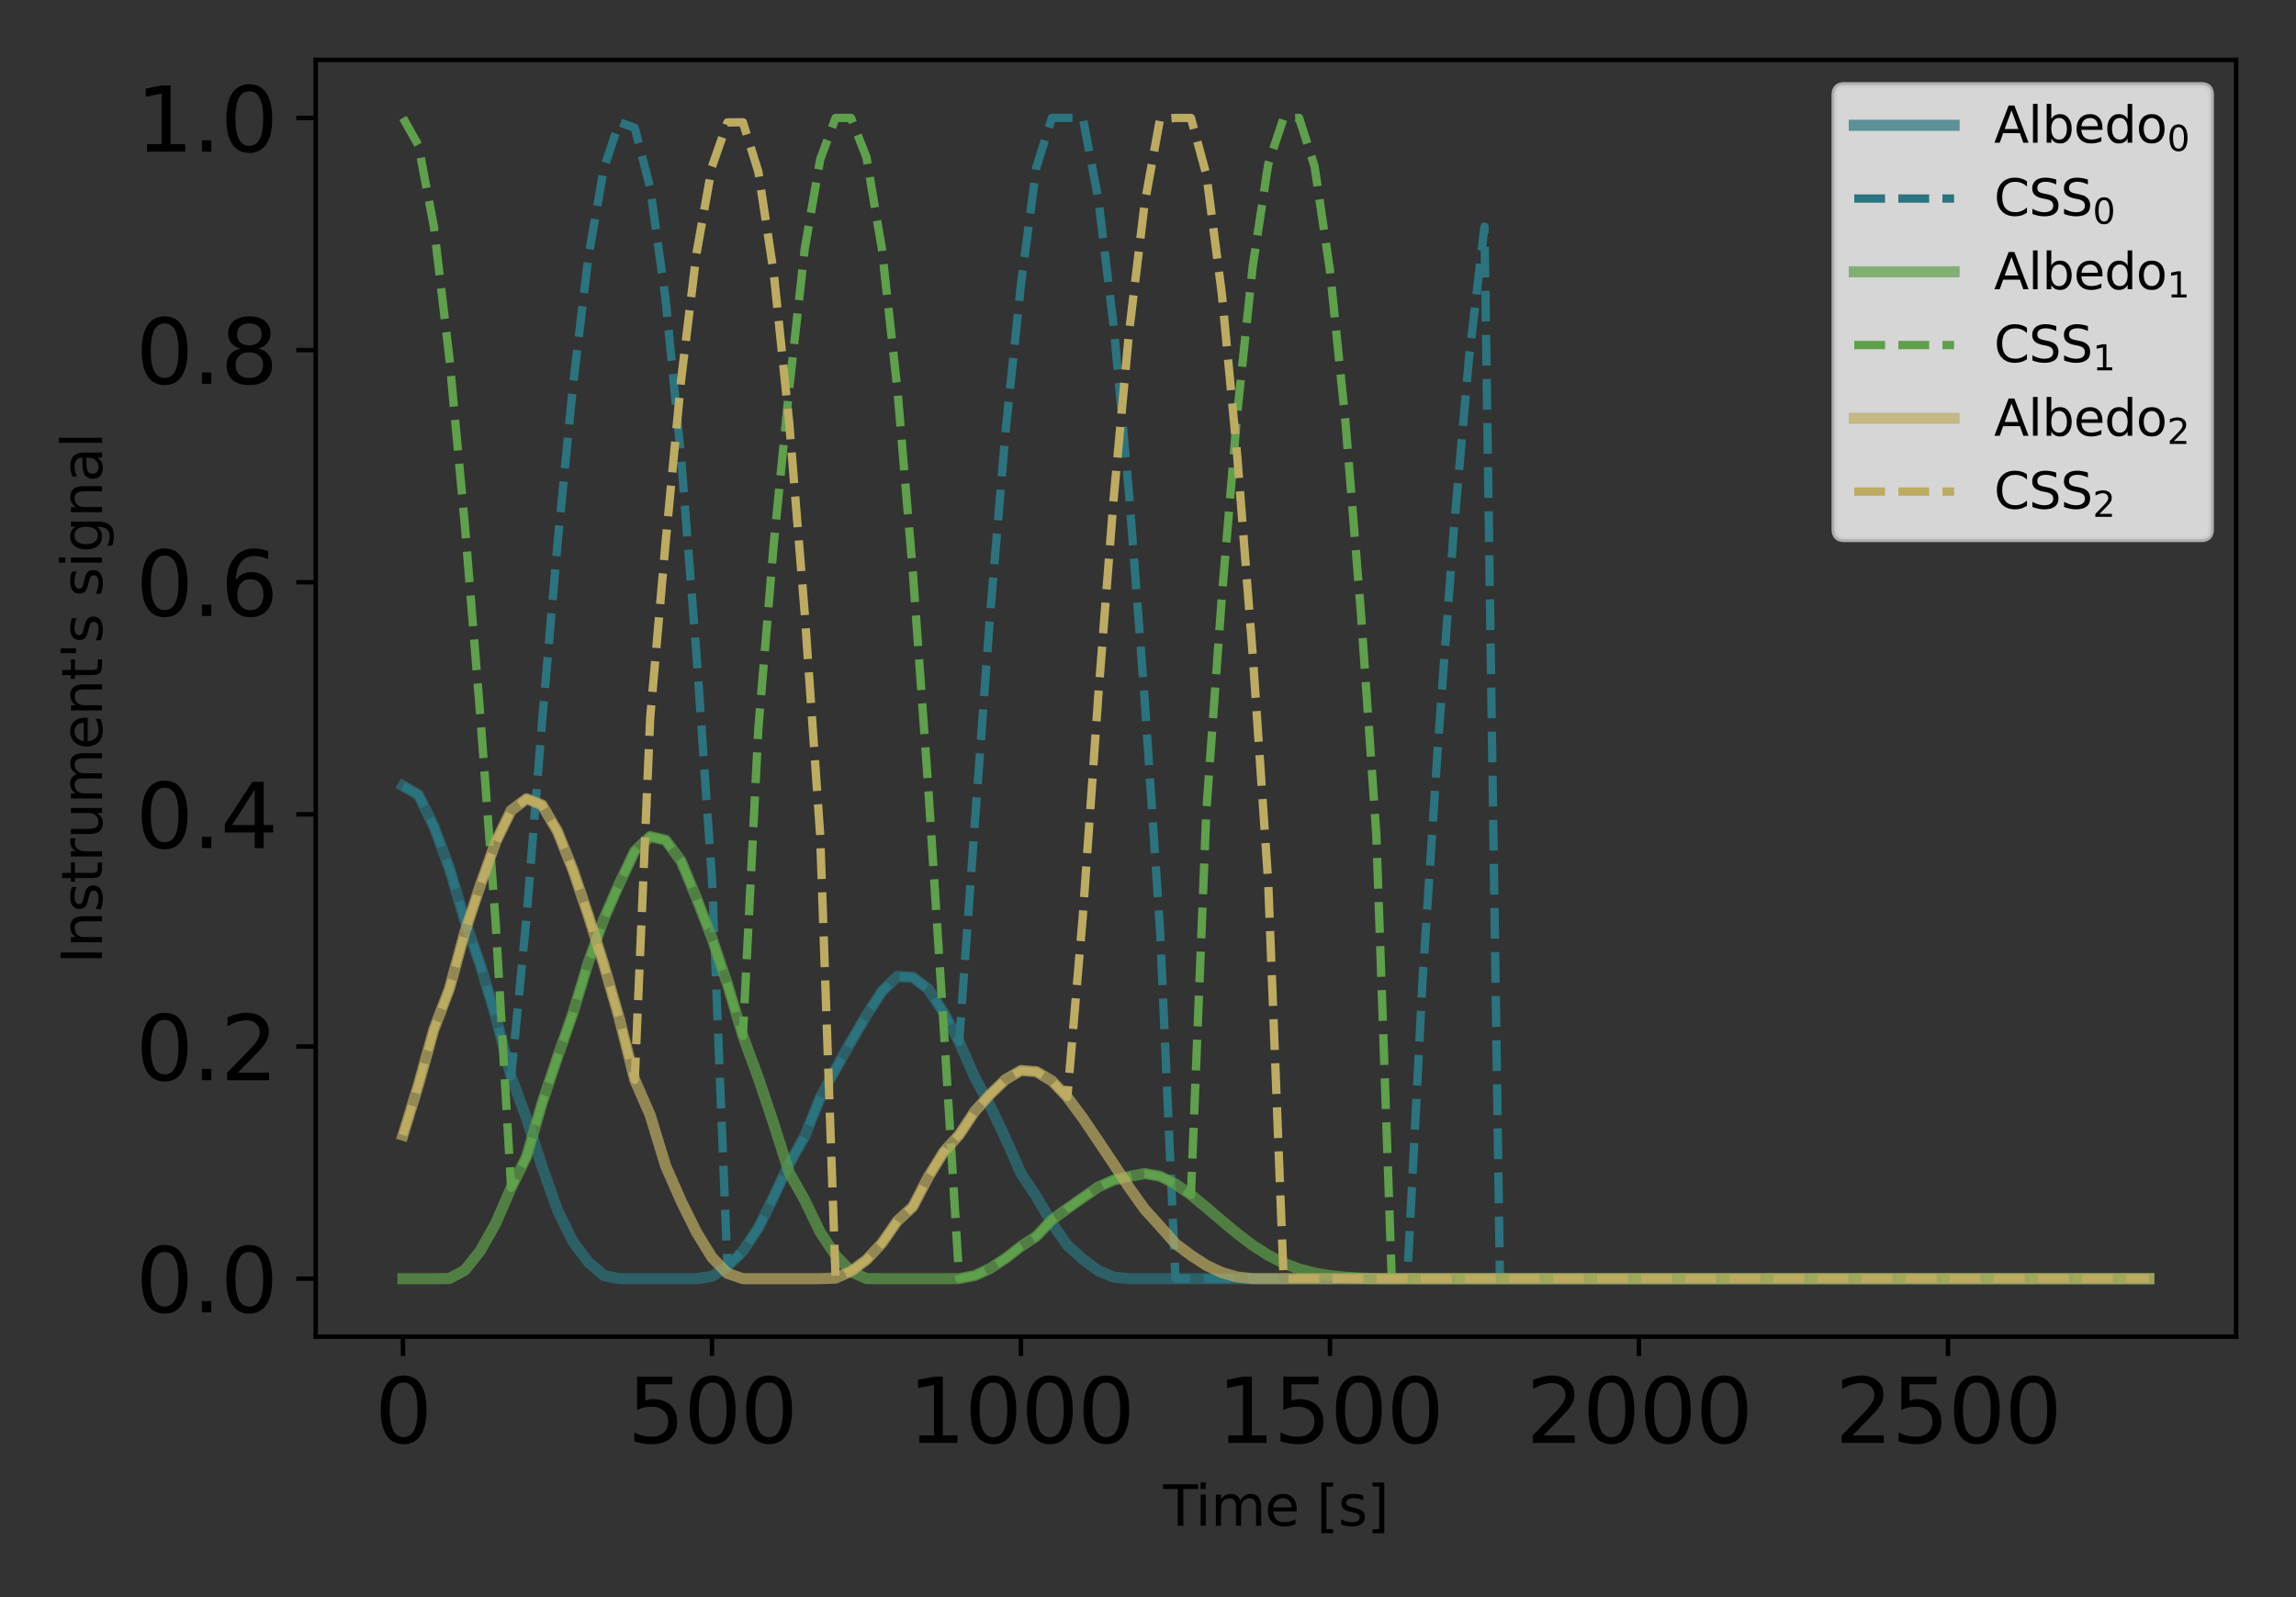
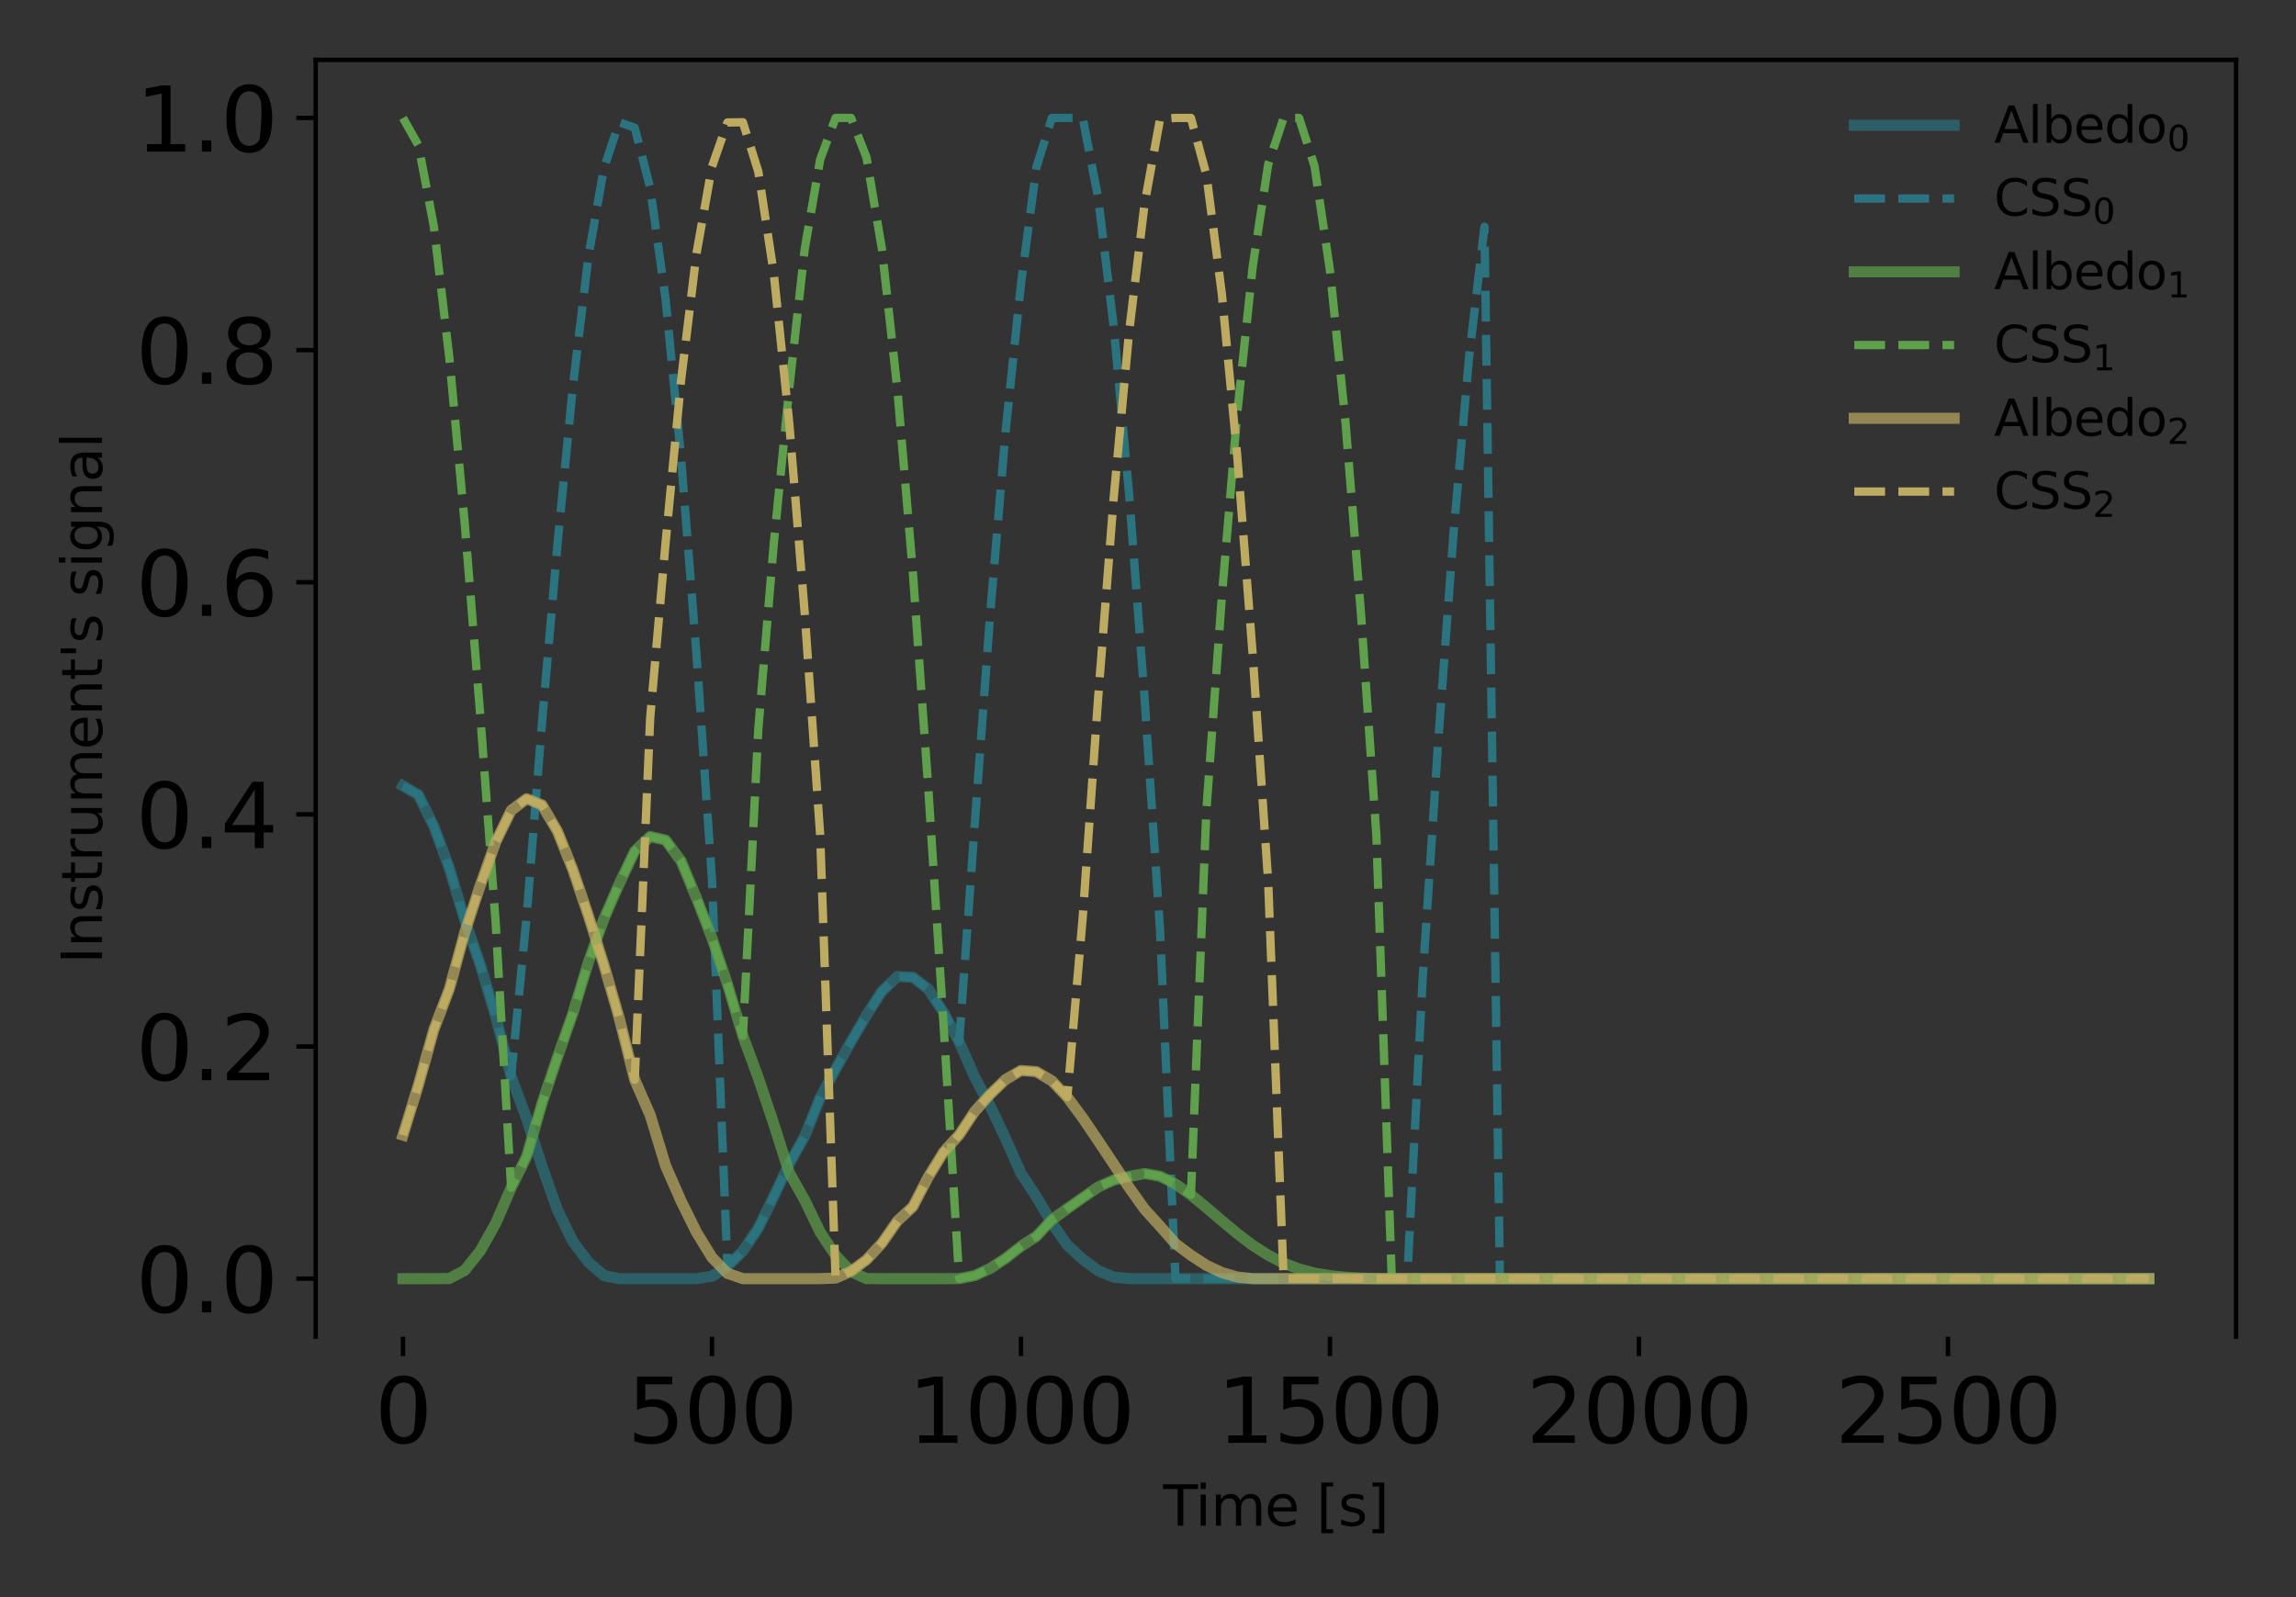
<svg xmlns="http://www.w3.org/2000/svg" xmlns:xlink="http://www.w3.org/1999/xlink" width="414pt" height="288pt" viewBox="0 0 414 288" version="1.1">
  <rect x="0" y="0" width="414" height="288" fill="#333333" stroke="none" />
  <defs>
    <style type="text/css">*{stroke-linejoin: round; stroke-linecap: butt}</style>
  </defs>
  <g id="figure_1">
    <g id="patch_1">
      <path d="M 0 288  L 414 288  L 414 0  L 0 0  L 0 288  z " style="fill: none" />
    </g>
    <g id="axes_1">
      <g id="patch_2">
        <path d="M 56.923 241.037  L 403.2 241.037  L 403.2 10.8  L 56.923 10.8  L 56.923 241.037  z " style="fill: none" />
      </g>
      <g id="matplotlib.axis_1">
        <g id="xtick_1">
          <g id="line2d_1">
            <defs>
              <path id="m2b9b1d60fd" d="M 0 0  L 0 3.5  " style="stroke: #000000; stroke-width: 0.8" />
            </defs>
            <g>
              <use xlink:href="#m2b9b1d60fd" x="72.663" y="241.037" style="stroke: #000000; stroke-width: 0.8" />
            </g>
          </g>
          <g id="text_1">
            <g transform="translate(67.573 260.194) scale(0.16 -0.16)">
              <defs>
-                 <path id="DejaVuSans-30" d="M 2034 4250  Q 1547 4250 1301 3770  Q 1056 3291 1056 2328  Q 1056 1369 1301 889  Q 1547 409 2034 409  Q 2525 409 2770 889  Q 3016 1369 3016 2328  Q 3016 3291 2770 3770  Q 2525 4250 2034 4250  z M 2034 4750  Q 2819 4750 3233 4129  Q 3647 3509 3647 2328  Q 3647 1150 3233 529  Q 2819 -91 2034 -91  Q 1250 -91 836 529  Q 422 1150 422 2328  Q 422 3509 836 4129  Q 1250 4750 2034 4750  z " transform="scale(0.016)" />
+                 <path id="DejaVuSans-30" d="M 2034 4250  Q 1547 4250 1301 3770  Q 1056 3291 1056 2328  Q 1056 1369 1301 889  Q 1547 409 2034 409  Q 2525 409 2770 889  Q 3016 3291 2770 3770  Q 2525 4250 2034 4250  z M 2034 4750  Q 2819 4750 3233 4129  Q 3647 3509 3647 2328  Q 3647 1150 3233 529  Q 2819 -91 2034 -91  Q 1250 -91 836 529  Q 422 1150 422 2328  Q 422 3509 836 4129  Q 1250 4750 2034 4750  z " transform="scale(0.016)" />
              </defs>
              <use xlink:href="#DejaVuSans-30" />
            </g>
          </g>
        </g>
        <g id="xtick_2">
          <g id="line2d_2">
            <g>
              <use xlink:href="#m2b9b1d60fd" x="128.379" y="241.037" style="stroke: #000000; stroke-width: 0.8" />
            </g>
          </g>
          <g id="text_2">
            <g transform="translate(113.109 260.194) scale(0.16 -0.16)">
              <defs>
                <path id="DejaVuSans-35" d="M 691 4666  L 3169 4666  L 3169 4134  L 1269 4134  L 1269 2991  Q 1406 3038 1543 3061  Q 1681 3084 1819 3084  Q 2600 3084 3056 2656  Q 3513 2228 3513 1497  Q 3513 744 3044 326  Q 2575 -91 1722 -91  Q 1428 -91 1123 -41  Q 819 9 494 109  L 494 744  Q 775 591 1075 516  Q 1375 441 1709 441  Q 2250 441 2565 725  Q 2881 1009 2881 1497  Q 2881 1984 2565 2268  Q 2250 2553 1709 2553  Q 1456 2553 1204 2497  Q 953 2441 691 2322  L 691 4666  z " transform="scale(0.016)" />
              </defs>
              <use xlink:href="#DejaVuSans-35" />
              <use xlink:href="#DejaVuSans-30" x="63.623" />
              <use xlink:href="#DejaVuSans-30" x="127.246" />
            </g>
          </g>
        </g>
        <g id="xtick_3">
          <g id="line2d_3">
            <g>
              <use xlink:href="#m2b9b1d60fd" x="184.096" y="241.037" style="stroke: #000000; stroke-width: 0.8" />
            </g>
          </g>
          <g id="text_3">
            <g transform="translate(163.736 260.194) scale(0.16 -0.16)">
              <defs>
                <path id="DejaVuSans-31" d="M 794 531  L 1825 531  L 1825 4091  L 703 3866  L 703 4441  L 1819 4666  L 2450 4666  L 2450 531  L 3481 531  L 3481 0  L 794 0  L 794 531  z " transform="scale(0.016)" />
              </defs>
              <use xlink:href="#DejaVuSans-31" />
              <use xlink:href="#DejaVuSans-30" x="63.623" />
              <use xlink:href="#DejaVuSans-30" x="127.246" />
              <use xlink:href="#DejaVuSans-30" x="190.869" />
            </g>
          </g>
        </g>
        <g id="xtick_4">
          <g id="line2d_4">
            <g>
              <use xlink:href="#m2b9b1d60fd" x="239.812" y="241.037" style="stroke: #000000; stroke-width: 0.8" />
            </g>
          </g>
          <g id="text_4">
            <g transform="translate(219.452 260.194) scale(0.16 -0.16)">
              <use xlink:href="#DejaVuSans-31" />
              <use xlink:href="#DejaVuSans-35" x="63.623" />
              <use xlink:href="#DejaVuSans-30" x="127.246" />
              <use xlink:href="#DejaVuSans-30" x="190.869" />
            </g>
          </g>
        </g>
        <g id="xtick_5">
          <g id="line2d_5">
            <g>
              <use xlink:href="#m2b9b1d60fd" x="295.528" y="241.037" style="stroke: #000000; stroke-width: 0.8" />
            </g>
          </g>
          <g id="text_5">
            <g transform="translate(275.168 260.194) scale(0.16 -0.16)">
              <defs>
                <path id="DejaVuSans-32" d="M 1228 531  L 3431 531  L 3431 0  L 469 0  L 469 531  Q 828 903 1448 1529  Q 2069 2156 2228 2338  Q 2531 2678 2651 2914  Q 2772 3150 2772 3378  Q 2772 3750 2511 3984  Q 2250 4219 1831 4219  Q 1534 4219 1204 4116  Q 875 4013 500 3803  L 500 4441  Q 881 4594 1212 4672  Q 1544 4750 1819 4750  Q 2544 4750 2975 4387  Q 3406 4025 3406 3419  Q 3406 3131 3298 2873  Q 3191 2616 2906 2266  Q 2828 2175 2409 1742  Q 1991 1309 1228 531  z " transform="scale(0.016)" />
              </defs>
              <use xlink:href="#DejaVuSans-32" />
              <use xlink:href="#DejaVuSans-30" x="63.623" />
              <use xlink:href="#DejaVuSans-30" x="127.246" />
              <use xlink:href="#DejaVuSans-30" x="190.869" />
            </g>
          </g>
        </g>
        <g id="xtick_6">
          <g id="line2d_6">
            <g>
              <use xlink:href="#m2b9b1d60fd" x="351.245" y="241.037" style="stroke: #000000; stroke-width: 0.8" />
            </g>
          </g>
          <g id="text_6">
            <g transform="translate(330.885 260.194) scale(0.16 -0.16)">
              <use xlink:href="#DejaVuSans-32" />
              <use xlink:href="#DejaVuSans-35" x="63.623" />
              <use xlink:href="#DejaVuSans-30" x="127.246" />
              <use xlink:href="#DejaVuSans-30" x="190.869" />
            </g>
          </g>
        </g>
        <g id="text_7">
          <g transform="translate(209.733 275.12) scale(0.1 -0.1)">
            <defs>
              <path id="DejaVuSans-54" d="M -19 4666  L 3928 4666  L 3928 4134  L 2272 4134  L 2272 0  L 1638 0  L 1638 4134  L -19 4134  L -19 4666  z " transform="scale(0.016)" />
              <path id="DejaVuSans-69" d="M 603 3500  L 1178 3500  L 1178 0  L 603 0  L 603 3500  z M 603 4863  L 1178 4863  L 1178 4134  L 603 4134  L 603 4863  z " transform="scale(0.016)" />
              <path id="DejaVuSans-6d" d="M 3328 2828  Q 3544 3216 3844 3400  Q 4144 3584 4550 3584  Q 5097 3584 5394 3201  Q 5691 2819 5691 2113  L 5691 0  L 5113 0  L 5113 2094  Q 5113 2597 4934 2840  Q 4756 3084 4391 3084  Q 3944 3084 3684 2787  Q 3425 2491 3425 1978  L 3425 0  L 2847 0  L 2847 2094  Q 2847 2600 2669 2842  Q 2491 3084 2119 3084  Q 1678 3084 1418 2786  Q 1159 2488 1159 1978  L 1159 0  L 581 0  L 581 3500  L 1159 3500  L 1159 2956  Q 1356 3278 1631 3431  Q 1906 3584 2284 3584  Q 2666 3584 2933 3390  Q 3200 3197 3328 2828  z " transform="scale(0.016)" />
              <path id="DejaVuSans-65" d="M 3597 1894  L 3597 1613  L 953 1613  Q 991 1019 1311 708  Q 1631 397 2203 397  Q 2534 397 2845 478  Q 3156 559 3463 722  L 3463 178  Q 3153 47 2828 -22  Q 2503 -91 2169 -91  Q 1331 -91 842 396  Q 353 884 353 1716  Q 353 2575 817 3079  Q 1281 3584 2069 3584  Q 2775 3584 3186 3129  Q 3597 2675 3597 1894  z M 3022 2063  Q 3016 2534 2758 2815  Q 2500 3097 2075 3097  Q 1594 3097 1305 2825  Q 1016 2553 972 2059  L 3022 2063  z " transform="scale(0.016)" />
              <path id="DejaVuSans-20" transform="scale(0.016)" />
              <path id="DejaVuSans-5b" d="M 550 4863  L 1875 4863  L 1875 4416  L 1125 4416  L 1125 -397  L 1875 -397  L 1875 -844  L 550 -844  L 550 4863  z " transform="scale(0.016)" />
              <path id="DejaVuSans-73" d="M 2834 3397  L 2834 2853  Q 2591 2978 2328 3040  Q 2066 3103 1784 3103  Q 1356 3103 1142 2972  Q 928 2841 928 2578  Q 928 2378 1081 2264  Q 1234 2150 1697 2047  L 1894 2003  Q 2506 1872 2764 1633  Q 3022 1394 3022 966  Q 3022 478 2636 193  Q 2250 -91 1575 -91  Q 1294 -91 989 -36  Q 684 19 347 128  L 347 722  Q 666 556 975 473  Q 1284 391 1588 391  Q 1994 391 2212 530  Q 2431 669 2431 922  Q 2431 1156 2273 1281  Q 2116 1406 1581 1522  L 1381 1569  Q 847 1681 609 1914  Q 372 2147 372 2553  Q 372 3047 722 3315  Q 1072 3584 1716 3584  Q 2034 3584 2315 3537  Q 2597 3491 2834 3397  z " transform="scale(0.016)" />
              <path id="DejaVuSans-5d" d="M 1947 4863  L 1947 -844  L 622 -844  L 622 -397  L 1369 -397  L 1369 4416  L 622 4416  L 622 4863  L 1947 4863  z " transform="scale(0.016)" />
            </defs>
            <use xlink:href="#DejaVuSans-54" />
            <use xlink:href="#DejaVuSans-69" x="57.959" />
            <use xlink:href="#DejaVuSans-6d" x="85.742" />
            <use xlink:href="#DejaVuSans-65" x="183.154" />
            <use xlink:href="#DejaVuSans-20" x="244.678" />
            <use xlink:href="#DejaVuSans-5b" x="276.465" />
            <use xlink:href="#DejaVuSans-73" x="315.479" />
            <use xlink:href="#DejaVuSans-5d" x="367.578" />
          </g>
        </g>
      </g>
      <g id="matplotlib.axis_2">
        <g id="ytick_1">
          <g id="line2d_7">
            <defs>
              <path id="maedde9843f" d="M 0 0  L -3.5 0  " style="stroke: #000000; stroke-width: 0.8" />
            </defs>
            <g>
              <use xlink:href="#maedde9843f" x="56.923" y="230.572" style="stroke: #000000; stroke-width: 0.8" />
            </g>
          </g>
          <g id="text_8">
            <g transform="translate(24.478 236.65) scale(0.16 -0.16)">
              <defs>
                <path id="DejaVuSans-2e" d="M 684 794  L 1344 794  L 1344 0  L 684 0  L 684 794  z " transform="scale(0.016)" />
              </defs>
              <use xlink:href="#DejaVuSans-30" />
              <use xlink:href="#DejaVuSans-2e" x="63.623" />
              <use xlink:href="#DejaVuSans-30" x="95.41" />
            </g>
          </g>
        </g>
        <g id="ytick_2">
          <g id="line2d_8">
            <g>
              <use xlink:href="#maedde9843f" x="56.923" y="188.71" style="stroke: #000000; stroke-width: 0.8" />
            </g>
          </g>
          <g id="text_9">
            <g transform="translate(24.478 194.789) scale(0.16 -0.16)">
              <use xlink:href="#DejaVuSans-30" />
              <use xlink:href="#DejaVuSans-2e" x="63.623" />
              <use xlink:href="#DejaVuSans-32" x="95.41" />
            </g>
          </g>
        </g>
        <g id="ytick_3">
          <g id="line2d_9">
            <g>
              <use xlink:href="#maedde9843f" x="56.923" y="146.849" style="stroke: #000000; stroke-width: 0.8" />
            </g>
          </g>
          <g id="text_10">
            <g transform="translate(24.478 152.928) scale(0.16 -0.16)">
              <defs>
                <path id="DejaVuSans-34" d="M 2419 4116  L 825 1625  L 2419 1625  L 2419 4116  z M 2253 4666  L 3047 4666  L 3047 1625  L 3713 1625  L 3713 1100  L 3047 1100  L 3047 0  L 2419 0  L 2419 1100  L 313 1100  L 313 1709  L 2253 4666  z " transform="scale(0.016)" />
              </defs>
              <use xlink:href="#DejaVuSans-30" />
              <use xlink:href="#DejaVuSans-2e" x="63.623" />
              <use xlink:href="#DejaVuSans-34" x="95.41" />
            </g>
          </g>
        </g>
        <g id="ytick_4">
          <g id="line2d_10">
            <g>
              <use xlink:href="#maedde9843f" x="56.923" y="104.988" style="stroke: #000000; stroke-width: 0.8" />
            </g>
          </g>
          <g id="text_11">
            <g transform="translate(24.478 111.067) scale(0.16 -0.16)">
              <defs>
                <path id="DejaVuSans-36" d="M 2113 2584  Q 1688 2584 1439 2293  Q 1191 2003 1191 1497  Q 1191 994 1439 701  Q 1688 409 2113 409  Q 2538 409 2786 701  Q 3034 994 3034 1497  Q 3034 2003 2786 2293  Q 2538 2584 2113 2584  z M 3366 4563  L 3366 3988  Q 3128 4100 2886 4159  Q 2644 4219 2406 4219  Q 1781 4219 1451 3797  Q 1122 3375 1075 2522  Q 1259 2794 1537 2939  Q 1816 3084 2150 3084  Q 2853 3084 3261 2657  Q 3669 2231 3669 1497  Q 3669 778 3244 343  Q 2819 -91 2113 -91  Q 1303 -91 875 529  Q 447 1150 447 2328  Q 447 3434 972 4092  Q 1497 4750 2381 4750  Q 2619 4750 2861 4703  Q 3103 4656 3366 4563  z " transform="scale(0.016)" />
              </defs>
              <use xlink:href="#DejaVuSans-30" />
              <use xlink:href="#DejaVuSans-2e" x="63.623" />
              <use xlink:href="#DejaVuSans-36" x="95.41" />
            </g>
          </g>
        </g>
        <g id="ytick_5">
          <g id="line2d_11">
            <g>
              <use xlink:href="#maedde9843f" x="56.923" y="63.127" style="stroke: #000000; stroke-width: 0.8" />
            </g>
          </g>
          <g id="text_12">
            <g transform="translate(24.478 69.205) scale(0.16 -0.16)">
              <defs>
                <path id="DejaVuSans-38" d="M 2034 2216  Q 1584 2216 1326 1975  Q 1069 1734 1069 1313  Q 1069 891 1326 650  Q 1584 409 2034 409  Q 2484 409 2743 651  Q 3003 894 3003 1313  Q 3003 1734 2745 1975  Q 2488 2216 2034 2216  z M 1403 2484  Q 997 2584 770 2862  Q 544 3141 544 3541  Q 544 4100 942 4425  Q 1341 4750 2034 4750  Q 2731 4750 3128 4425  Q 3525 4100 3525 3541  Q 3525 3141 3298 2862  Q 3072 2584 2669 2484  Q 3125 2378 3379 2068  Q 3634 1759 3634 1313  Q 3634 634 3220 271  Q 2806 -91 2034 -91  Q 1263 -91 848 271  Q 434 634 434 1313  Q 434 1759 690 2068  Q 947 2378 1403 2484  z M 1172 3481  Q 1172 3119 1398 2916  Q 1625 2713 2034 2713  Q 2441 2713 2670 2916  Q 2900 3119 2900 3481  Q 2900 3844 2670 4047  Q 2441 4250 2034 4250  Q 1625 4250 1398 4047  Q 1172 3844 1172 3481  z " transform="scale(0.016)" />
              </defs>
              <use xlink:href="#DejaVuSans-30" />
              <use xlink:href="#DejaVuSans-2e" x="63.623" />
              <use xlink:href="#DejaVuSans-38" x="95.41" />
            </g>
          </g>
        </g>
        <g id="ytick_6">
          <g id="line2d_12">
            <g>
              <use xlink:href="#maedde9843f" x="56.923" y="21.265" style="stroke: #000000; stroke-width: 0.8" />
            </g>
          </g>
          <g id="text_13">
            <g transform="translate(24.478 27.344) scale(0.16 -0.16)">
              <use xlink:href="#DejaVuSans-31" />
              <use xlink:href="#DejaVuSans-2e" x="63.623" />
              <use xlink:href="#DejaVuSans-30" x="95.41" />
            </g>
          </g>
        </g>
        <g id="text_14">
          <g transform="translate(18.398 173.785) rotate(-90) scale(0.1 -0.1)">
            <defs>
              <path id="DejaVuSans-49" d="M 628 4666  L 1259 4666  L 1259 0  L 628 0  L 628 4666  z " transform="scale(0.016)" />
              <path id="DejaVuSans-6e" d="M 3513 2113  L 3513 0  L 2938 0  L 2938 2094  Q 2938 2591 2744 2837  Q 2550 3084 2163 3084  Q 1697 3084 1428 2787  Q 1159 2491 1159 1978  L 1159 0  L 581 0  L 581 3500  L 1159 3500  L 1159 2956  Q 1366 3272 1645 3428  Q 1925 3584 2291 3584  Q 2894 3584 3203 3211  Q 3513 2838 3513 2113  z " transform="scale(0.016)" />
              <path id="DejaVuSans-74" d="M 1172 4494  L 1172 3500  L 2356 3500  L 2356 3053  L 1172 3053  L 1172 1153  Q 1172 725 1289 603  Q 1406 481 1766 481  L 2356 481  L 2356 0  L 1766 0  Q 1100 0 847 248  Q 594 497 594 1153  L 594 3053  L 172 3053  L 172 3500  L 594 3500  L 594 4494  L 1172 4494  z " transform="scale(0.016)" />
              <path id="DejaVuSans-72" d="M 2631 2963  Q 2534 3019 2420 3045  Q 2306 3072 2169 3072  Q 1681 3072 1420 2755  Q 1159 2438 1159 1844  L 1159 0  L 581 0  L 581 3500  L 1159 3500  L 1159 2956  Q 1341 3275 1631 3429  Q 1922 3584 2338 3584  Q 2397 3584 2469 3576  Q 2541 3569 2628 3553  L 2631 2963  z " transform="scale(0.016)" />
              <path id="DejaVuSans-75" d="M 544 1381  L 544 3500  L 1119 3500  L 1119 1403  Q 1119 906 1312 657  Q 1506 409 1894 409  Q 2359 409 2629 706  Q 2900 1003 2900 1516  L 2900 3500  L 3475 3500  L 3475 0  L 2900 0  L 2900 538  Q 2691 219 2414 64  Q 2138 -91 1772 -91  Q 1169 -91 856 284  Q 544 659 544 1381  z M 1991 3584  L 1991 3584  z " transform="scale(0.016)" />
              <path id="DejaVuSans-27" d="M 1147 4666  L 1147 2931  L 616 2931  L 616 4666  L 1147 4666  z " transform="scale(0.016)" />
              <path id="DejaVuSans-67" d="M 2906 1791  Q 2906 2416 2648 2759  Q 2391 3103 1925 3103  Q 1463 3103 1205 2759  Q 947 2416 947 1791  Q 947 1169 1205 825  Q 1463 481 1925 481  Q 2391 481 2648 825  Q 2906 1169 2906 1791  z M 3481 434  Q 3481 -459 3084 -895  Q 2688 -1331 1869 -1331  Q 1566 -1331 1297 -1286  Q 1028 -1241 775 -1147  L 775 -588  Q 1028 -725 1275 -790  Q 1522 -856 1778 -856  Q 2344 -856 2625 -561  Q 2906 -266 2906 331  L 2906 616  Q 2728 306 2450 153  Q 2172 0 1784 0  Q 1141 0 747 490  Q 353 981 353 1791  Q 353 2603 747 3093  Q 1141 3584 1784 3584  Q 2172 3584 2450 3431  Q 2728 3278 2906 2969  L 2906 3500  L 3481 3500  L 3481 434  z " transform="scale(0.016)" />
              <path id="DejaVuSans-61" d="M 2194 1759  Q 1497 1759 1228 1600  Q 959 1441 959 1056  Q 959 750 1161 570  Q 1363 391 1709 391  Q 2188 391 2477 730  Q 2766 1069 2766 1631  L 2766 1759  L 2194 1759  z M 3341 1997  L 3341 0  L 2766 0  L 2766 531  Q 2569 213 2275 61  Q 1981 -91 1556 -91  Q 1019 -91 701 211  Q 384 513 384 1019  Q 384 1609 779 1909  Q 1175 2209 1959 2209  L 2766 2209  L 2766 2266  Q 2766 2663 2505 2880  Q 2244 3097 1772 3097  Q 1472 3097 1187 3025  Q 903 2953 641 2809  L 641 3341  Q 956 3463 1253 3523  Q 1550 3584 1831 3584  Q 2591 3584 2966 3190  Q 3341 2797 3341 1997  z " transform="scale(0.016)" />
              <path id="DejaVuSans-6c" d="M 603 4863  L 1178 4863  L 1178 0  L 603 0  L 603 4863  z " transform="scale(0.016)" />
            </defs>
            <use xlink:href="#DejaVuSans-49" />
            <use xlink:href="#DejaVuSans-6e" x="29.492" />
            <use xlink:href="#DejaVuSans-73" x="92.871" />
            <use xlink:href="#DejaVuSans-74" x="144.971" />
            <use xlink:href="#DejaVuSans-72" x="184.18" />
            <use xlink:href="#DejaVuSans-75" x="225.293" />
            <use xlink:href="#DejaVuSans-6d" x="288.672" />
            <use xlink:href="#DejaVuSans-65" x="386.084" />
            <use xlink:href="#DejaVuSans-6e" x="447.607" />
            <use xlink:href="#DejaVuSans-74" x="510.986" />
            <use xlink:href="#DejaVuSans-27" x="550.195" />
            <use xlink:href="#DejaVuSans-73" x="577.686" />
            <use xlink:href="#DejaVuSans-20" x="629.785" />
            <use xlink:href="#DejaVuSans-73" x="661.572" />
            <use xlink:href="#DejaVuSans-69" x="713.672" />
            <use xlink:href="#DejaVuSans-67" x="741.455" />
            <use xlink:href="#DejaVuSans-6e" x="804.932" />
            <use xlink:href="#DejaVuSans-61" x="868.311" />
            <use xlink:href="#DejaVuSans-6c" x="929.59" />
          </g>
        </g>
      </g>
      <g id="line2d_13">
        <path d="M 72.663 141.717  L 75.449 143.33  L 78.235 149.022  L 81.02 156.552  L 83.806 165.944  L 86.592 173.938  L 89.378 183.278  L 92.164 194.152  L 94.95 201.681  L 97.735 210.344  L 100.521 218.202  L 103.307 223.905  L 106.093 227.592  L 108.879 230.008  L 111.664 230.572  L 114.45 230.572  L 117.236 230.572  L 120.022 230.572  L 122.808 230.572  L 125.593 230.572  L 128.379 230.157  L 131.165 228.334  L 133.951 225.59  L 136.737 221.43  L 139.523 215.758  L 142.308 209.837  L 145.094 204.907  L 147.88 197.974  L 150.666 192.792  L 153.452 187.834  L 156.237 183.067  L 159.023 178.76  L 161.809 176.074  L 164.595 176.228  L 167.381 178.352  L 170.167 182.63  L 172.952 187.883  L 175.738 194.198  L 178.524 199.41  L 181.31 205.286  L 184.096 211.585  L 186.881 215.802  L 189.667 220.526  L 192.453 224.532  L 195.239 227.066  L 198.025 229.138  L 200.81 230.291  L 203.596 230.572  L 206.382 230.572  L 209.168 230.572  L 211.954 230.572  L 214.74 230.572  L 217.525 230.572  L 220.311 230.572  L 223.097 230.572  L 225.883 230.572  L 228.669 230.572  L 231.454 230.572  L 234.24 230.572  L 237.026 230.572  L 239.812 230.572  L 242.598 230.572  L 245.384 230.572  L 248.169 230.572  L 250.955 230.572  L 253.741 230.557  L 256.527 230.559  L 259.313 230.564  L 262.098 230.569  L 264.884 230.571  L 267.67 230.572  L 270.456 230.572  L 273.242 230.572  L 276.028 230.572  L 278.813 230.572  L 281.599 230.572  L 284.385 230.572  L 287.171 230.572  L 289.957 230.572  L 292.742 230.572  L 295.528 230.572  L 298.314 230.572  L 301.1 230.572  L 303.886 230.572  L 306.671 230.572  L 309.457 230.572  L 312.243 230.572  L 315.029 230.572  L 317.815 230.572  L 320.601 230.572  L 323.386 230.572  L 326.172 230.572  L 328.958 230.572  L 331.744 230.572  L 334.53 230.572  L 337.315 230.572  L 340.101 230.572  L 342.887 230.572  L 345.673 230.572  L 348.459 230.572  L 351.245 230.572  L 354.03 230.572  L 356.816 230.572  L 359.602 230.572  L 362.388 230.572  L 365.174 230.572  L 367.959 230.572  L 370.745 230.572  L 373.531 230.572  L 376.317 230.572  L 379.103 230.572  L 381.889 230.572  L 384.674 230.572  L 387.46 230.572  " clip-path="url(#p9b1982e7f0)" style="fill: none; stroke: #2b737e; stroke-opacity: 0.7; stroke-width: 2; stroke-linecap: square" />
      </g>
      <g id="line2d_14">
        <path d="M 72.663 141.717  L 75.449 143.33  L 78.235 149.022  L 81.02 156.552  L 83.806 165.944  L 86.592 173.938  L 89.378 183.278  L 92.164 194.152  L 94.95 165.33  L 97.735 130.237  L 100.521 98.136  L 103.307 69.573  L 106.093 46.31  L 108.879 30.371  L 111.664 22.044  L 114.45 23.039  L 117.236 33.873  L 120.022 54.032  L 122.808 82.561  L 125.593 118.107  L 128.379 158.569  L 131.165 228.334  L 133.951 225.59  L 136.737 221.43  L 139.523 215.758  L 142.308 209.837  L 145.094 204.907  L 147.88 197.974  L 150.666 192.792  L 153.452 187.834  L 156.237 183.067  L 159.023 178.76  L 161.809 176.074  L 164.595 176.228  L 167.381 178.352  L 170.167 182.63  L 172.952 187.883  L 175.738 148.886  L 178.524 110.942  L 181.31 77.857  L 184.096 51.235  L 186.881 30.133  L 189.667 21.265  L 192.453 21.265  L 195.239 21.265  L 198.025 35.762  L 200.81 58.838  L 203.596 89.17  L 206.382 125.924  L 209.168 167.64  L 211.954 230.572  L 214.74 230.572  L 217.525 230.572  L 220.311 230.572  L 223.097 230.572  L 225.883 230.572  L 228.669 230.572  L 231.454 230.572  L 234.24 230.572  L 237.026 230.572  L 239.812 230.572  L 242.598 230.572  L 245.384 230.572  L 248.169 230.572  L 250.955 230.572  L 253.741 230.557  L 256.527 176.379  L 259.313 133.912  L 262.098 96.026  L 264.884 64.517  L 267.67 40.878  L 270.456 230.572  L 273.242 230.572  L 276.028 230.572  L 278.813 230.572  L 281.599 230.572  L 284.385 230.572  L 287.171 230.572  L 289.957 230.572  L 292.742 230.572  L 295.528 230.572  L 298.314 230.572  L 301.1 230.572  L 303.886 230.572  L 306.671 230.572  L 309.457 230.572  L 312.243 230.572  L 315.029 230.572  L 317.815 230.572  L 320.601 230.572  L 323.386 230.572  L 326.172 230.572  L 328.958 230.572  L 331.744 230.572  L 334.53 230.572  L 337.315 230.572  L 340.101 230.572  L 342.887 230.572  L 345.673 230.572  L 348.459 230.572  L 351.245 230.572  L 354.03 230.572  L 356.816 230.572  L 359.602 230.572  L 362.388 230.572  L 365.174 230.572  L 367.959 230.572  L 370.745 230.572  L 373.531 230.572  L 376.317 230.572  L 379.103 230.572  L 381.889 230.572  L 384.674 230.572  L 387.46 230.572  " clip-path="url(#p9b1982e7f0)" style="fill: none; stroke-dasharray: 5.55,2.4; stroke-dashoffset: 0; stroke: #2b737e; stroke-width: 1.5" />
      </g>
      <g id="line2d_15">
        <path d="M 72.663 230.572  L 75.449 230.572  L 78.235 230.572  L 81.02 230.554  L 83.806 229.066  L 86.592 225.565  L 89.378 220.615  L 92.164 214.189  L 94.95 208.549  L 97.735 198.943  L 100.521 190.633  L 103.307 182.692  L 106.093 173.514  L 108.879 165.732  L 111.664 159.355  L 114.45 153.49  L 117.236 150.846  L 120.022 151.499  L 122.808 155.264  L 125.593 161.972  L 128.379 169.16  L 131.165 177.46  L 133.951 186.804  L 136.737 194.379  L 139.523 202.684  L 142.308 211.46  L 145.094 216.412  L 147.88 222.181  L 150.666 226.383  L 153.452 229.3  L 156.237 230.565  L 159.023 230.572  L 161.809 230.572  L 164.595 230.572  L 167.381 230.572  L 170.167 230.572  L 172.952 230.565  L 175.738 230.025  L 178.524 228.739  L 181.31 226.919  L 184.096 224.738  L 186.881 222.931  L 189.667 219.958  L 192.453 217.936  L 195.239 215.976  L 198.025 214.043  L 200.81 212.787  L 203.596 212.148  L 206.382 211.621  L 209.168 212.107  L 211.954 213.511  L 214.74 215.459  L 217.525 217.745  L 220.311 220.129  L 223.097 222.444  L 225.883 224.565  L 228.669 226.338  L 231.454 227.771  L 234.24 228.837  L 237.026 229.566  L 239.812 230.032  L 242.598 230.312  L 245.384 230.472  L 248.169 230.571  L 250.955 230.572  L 253.741 230.572  L 256.527 230.572  L 259.313 230.572  L 262.098 230.572  L 264.884 230.572  L 267.67 230.572  L 270.456 230.572  L 273.242 230.572  L 276.028 230.572  L 278.813 230.572  L 281.599 230.572  L 284.385 230.572  L 287.171 230.572  L 289.957 230.572  L 292.742 230.572  L 295.528 230.572  L 298.314 230.572  L 301.1 230.572  L 303.886 230.572  L 306.671 230.572  L 309.457 230.572  L 312.243 230.572  L 315.029 230.572  L 317.815 230.572  L 320.601 230.572  L 323.386 230.572  L 326.172 230.572  L 328.958 230.572  L 331.744 230.572  L 334.53 230.572  L 337.315 230.572  L 340.101 230.572  L 342.887 230.572  L 345.673 230.572  L 348.459 230.572  L 351.245 230.572  L 354.03 230.572  L 356.816 230.572  L 359.602 230.572  L 362.388 230.572  L 365.174 230.572  L 367.959 230.572  L 370.745 230.572  L 373.531 230.572  L 376.317 230.572  L 379.103 230.572  L 381.889 230.572  L 384.674 230.572  L 387.46 230.572  " clip-path="url(#p9b1982e7f0)" style="fill: none; stroke: #5ea04b; stroke-opacity: 0.7; stroke-width: 2; stroke-linecap: square" />
      </g>
      <g id="line2d_16">
        <path d="M 72.663 21.265  L 75.449 26.208  L 78.235 40.858  L 81.02 64.485  L 83.806 94.515  L 86.592 128.911  L 89.378 166.439  L 92.164 214.189  L 94.95 208.549  L 97.735 198.943  L 100.521 190.633  L 103.307 182.692  L 106.093 173.514  L 108.879 165.732  L 111.664 159.355  L 114.45 153.49  L 117.236 150.846  L 120.022 151.499  L 122.808 155.264  L 125.593 161.972  L 128.379 169.16  L 131.165 177.46  L 133.951 186.804  L 136.737 131.43  L 139.523 98.018  L 142.308 70.04  L 145.094 44.942  L 147.88 28.792  L 150.666 21.265  L 153.452 21.265  L 156.237 28.38  L 159.023 44.907  L 161.809 70.229  L 164.595 103.153  L 167.381 142.117  L 170.167 185.275  L 172.952 230.565  L 175.738 230.025  L 178.524 228.739  L 181.31 226.919  L 184.096 224.738  L 186.881 222.931  L 189.667 219.958  L 192.453 217.936  L 195.239 215.976  L 198.025 214.043  L 200.81 212.787  L 203.596 212.148  L 206.382 211.621  L 209.168 212.107  L 211.954 213.511  L 214.74 215.459  L 217.525 146.148  L 220.311 107.659  L 223.097 74.434  L 225.883 48.032  L 228.669 29.651  L 231.454 21.265  L 234.24 21.265  L 237.026 29.951  L 239.812 48.774  L 242.598 76.004  L 245.384 110.428  L 248.169 150.483  L 250.955 230.572  L 253.741 230.572  L 256.527 230.572  L 259.313 230.572  L 262.098 230.572  L 264.884 230.572  L 267.67 230.572  L 270.456 230.572  L 273.242 230.572  L 276.028 230.572  L 278.813 230.572  L 281.599 230.572  L 284.385 230.572  L 287.171 230.572  L 289.957 230.572  L 292.742 230.572  L 295.528 230.572  L 298.314 230.572  L 301.1 230.572  L 303.886 230.572  L 306.671 230.572  L 309.457 230.572  L 312.243 230.572  L 315.029 230.572  L 317.815 230.572  L 320.601 230.572  L 323.386 230.572  L 326.172 230.572  L 328.958 230.572  L 331.744 230.572  L 334.53 230.572  L 337.315 230.572  L 340.101 230.572  L 342.887 230.572  L 345.673 230.572  L 348.459 230.572  L 351.245 230.572  L 354.03 230.572  L 356.816 230.572  L 359.602 230.572  L 362.388 230.572  L 365.174 230.572  L 367.959 230.572  L 370.745 230.572  L 373.531 230.572  L 376.317 230.572  L 379.103 230.572  L 381.889 230.572  L 384.674 230.572  L 387.46 230.572  " clip-path="url(#p9b1982e7f0)" style="fill: none; stroke-dasharray: 5.55,2.4; stroke-dashoffset: 0; stroke: #5ea04b; stroke-width: 1.5" />
      </g>
      <g id="line2d_17">
        <path d="M 72.663 204.691  L 75.449 195.637  L 78.235 185.641  L 81.02 178.342  L 83.806 168.141  L 86.592 159.679  L 89.378 151.851  L 92.164 146.154  L 94.95 144.034  L 97.735 145.155  L 100.521 149.909  L 103.307 156.872  L 106.093 165.117  L 108.879 173.947  L 111.664 183.623  L 114.45 194.713  L 117.236 201.077  L 120.022 210.235  L 122.808 216.575  L 125.593 222.214  L 128.379 226.752  L 131.165 229.617  L 133.951 230.572  L 136.737 230.572  L 139.523 230.572  L 142.308 230.572  L 145.094 230.572  L 147.88 230.572  L 150.666 230.467  L 153.452 229.237  L 156.237 227.175  L 159.023 224.177  L 161.809 220.172  L 164.595 217.603  L 167.381 212.234  L 170.167 207.704  L 172.952 204.648  L 175.738 200.446  L 178.524 197.35  L 181.31 194.667  L 184.096 193.035  L 186.881 193.25  L 189.667 194.904  L 192.453 197.842  L 195.239 201.609  L 198.025 205.727  L 200.81 209.903  L 203.596 214.135  L 206.382 218.038  L 209.168 221.109  L 211.954 224.265  L 214.74 226.353  L 217.525 228.172  L 220.311 229.476  L 223.097 230.28  L 225.883 230.572  L 228.669 230.572  L 231.454 230.572  L 234.24 230.572  L 237.026 230.572  L 239.812 230.572  L 242.598 230.572  L 245.384 230.572  L 248.169 230.572  L 250.955 230.572  L 253.741 230.572  L 256.527 230.572  L 259.313 230.572  L 262.098 230.572  L 264.884 230.572  L 267.67 230.572  L 270.456 230.572  L 273.242 230.572  L 276.028 230.572  L 278.813 230.572  L 281.599 230.572  L 284.385 230.572  L 287.171 230.572  L 289.957 230.572  L 292.742 230.572  L 295.528 230.572  L 298.314 230.572  L 301.1 230.572  L 303.886 230.572  L 306.671 230.572  L 309.457 230.572  L 312.243 230.572  L 315.029 230.572  L 317.815 230.572  L 320.601 230.572  L 323.386 230.572  L 326.172 230.572  L 328.958 230.572  L 331.744 230.572  L 334.53 230.572  L 337.315 230.572  L 340.101 230.572  L 342.887 230.572  L 345.673 230.572  L 348.459 230.572  L 351.245 230.572  L 354.03 230.572  L 356.816 230.572  L 359.602 230.572  L 362.388 230.572  L 365.174 230.572  L 367.959 230.572  L 370.745 230.572  L 373.531 230.572  L 376.317 230.572  L 379.103 230.572  L 381.889 230.572  L 384.674 230.572  L 387.46 230.572  " clip-path="url(#p9b1982e7f0)" style="fill: none; stroke: #bdab62; stroke-opacity: 0.7; stroke-width: 2; stroke-linecap: square" />
      </g>
      <g id="line2d_18">
        <path d="M 72.663 204.691  L 75.449 195.637  L 78.235 185.641  L 81.02 178.342  L 83.806 168.141  L 86.592 159.679  L 89.378 151.851  L 92.164 146.154  L 94.95 144.034  L 97.735 145.155  L 100.521 149.909  L 103.307 156.872  L 106.093 165.117  L 108.879 173.947  L 111.664 183.623  L 114.45 194.713  L 117.236 129.48  L 120.022 97.762  L 122.808 68.558  L 125.593 45.67  L 128.379 30.051  L 131.165 22.084  L 133.951 22.047  L 136.737 30.94  L 139.523 49.297  L 142.308 76.248  L 145.094 110.515  L 147.88 150.474  L 150.666 230.467  L 153.452 229.237  L 156.237 227.175  L 159.023 224.177  L 161.809 220.172  L 164.595 217.603  L 167.381 212.234  L 170.167 207.704  L 172.952 204.648  L 175.738 200.446  L 178.524 197.35  L 181.31 194.667  L 184.096 193.035  L 186.881 193.25  L 189.667 194.904  L 192.453 197.842  L 195.239 165.253  L 198.025 125.618  L 200.81 89.839  L 203.596 59.808  L 206.382 36.765  L 209.168 21.483  L 211.954 21.265  L 214.74 21.265  L 217.525 31.49  L 220.311 52.952  L 223.097 82.284  L 225.883 118.119  L 228.669 158.994  L 231.454 230.572  L 234.24 230.572  L 237.026 230.572  L 239.812 230.572  L 242.598 230.572  L 245.384 230.572  L 248.169 230.572  L 250.955 230.572  L 253.741 230.572  L 256.527 230.572  L 259.313 230.572  L 262.098 230.572  L 264.884 230.572  L 267.67 230.572  L 270.456 230.572  L 273.242 230.572  L 276.028 230.572  L 278.813 230.572  L 281.599 230.572  L 284.385 230.572  L 287.171 230.572  L 289.957 230.572  L 292.742 230.572  L 295.528 230.572  L 298.314 230.572  L 301.1 230.572  L 303.886 230.572  L 306.671 230.572  L 309.457 230.572  L 312.243 230.572  L 315.029 230.572  L 317.815 230.572  L 320.601 230.572  L 323.386 230.572  L 326.172 230.572  L 328.958 230.572  L 331.744 230.572  L 334.53 230.572  L 337.315 230.572  L 340.101 230.572  L 342.887 230.572  L 345.673 230.572  L 348.459 230.572  L 351.245 230.572  L 354.03 230.572  L 356.816 230.572  L 359.602 230.572  L 362.388 230.572  L 365.174 230.572  L 367.959 230.572  L 370.745 230.572  L 373.531 230.572  L 376.317 230.572  L 379.103 230.572  L 381.889 230.572  L 384.674 230.572  L 387.46 230.572  " clip-path="url(#p9b1982e7f0)" style="fill: none; stroke-dasharray: 5.55,2.4; stroke-dashoffset: 0; stroke: #bdab62; stroke-width: 1.5" />
      </g>
      <g id="patch_3">
        <path d="M 56.923 241.037  L 56.923 10.8  " style="fill: none; stroke: #000000; stroke-width: 0.8; stroke-linejoin: miter; stroke-linecap: square" />
      </g>
      <g id="patch_4">
        <path d="M 403.2 241.037  L 403.2 10.8  " style="fill: none; stroke: #000000; stroke-width: 0.8; stroke-linejoin: miter; stroke-linecap: square" />
      </g>
      <g id="patch_5">
-         <path d="M 56.923 241.037  L 403.2 241.037  " style="fill: none; stroke: #000000; stroke-width: 0.8; stroke-linejoin: miter; stroke-linecap: square" />
-       </g>
+         </g>
      <g id="patch_6">
        <path d="M 56.923 10.8  L 403.2 10.8  " style="fill: none; stroke: #000000; stroke-width: 0.8; stroke-linejoin: miter; stroke-linecap: square" />
      </g>
      <g id="legend_1">
        <g id="patch_7">
-           <path d="M 332.55 97.262  L 396.9 97.262  Q 398.7 97.262 398.7 95.462  L 398.7 17.1  Q 398.7 15.3 396.9 15.3  L 332.55 15.3  Q 330.75 15.3 330.75 17.1  L 330.75 95.462  Q 330.75 97.262 332.55 97.262  z " style="fill: #ffffff; opacity: 0.8; stroke: #cccccc; stroke-linejoin: miter" />
-         </g>
+           </g>
        <g id="line2d_19">
          <path d="M 334.35 22.589  L 343.35 22.589  L 352.35 22.589  " style="fill: none; stroke: #2b737e; stroke-opacity: 0.7; stroke-width: 2; stroke-linecap: square" />
        </g>
        <g id="text_15">
          <g transform="translate(359.55 25.739) scale(0.09 -0.09)">
            <defs>
              <path id="DejaVuSans-41" d="M 2188 4044  L 1331 1722  L 3047 1722  L 2188 4044  z M 1831 4666  L 2547 4666  L 4325 0  L 3669 0  L 3244 1197  L 1141 1197  L 716 0  L 50 0  L 1831 4666  z " transform="scale(0.016)" />
              <path id="DejaVuSans-62" d="M 3116 1747  Q 3116 2381 2855 2742  Q 2594 3103 2138 3103  Q 1681 3103 1420 2742  Q 1159 2381 1159 1747  Q 1159 1113 1420 752  Q 1681 391 2138 391  Q 2594 391 2855 752  Q 3116 1113 3116 1747  z M 1159 2969  Q 1341 3281 1617 3432  Q 1894 3584 2278 3584  Q 2916 3584 3314 3078  Q 3713 2572 3713 1747  Q 3713 922 3314 415  Q 2916 -91 2278 -91  Q 1894 -91 1617 61  Q 1341 213 1159 525  L 1159 0  L 581 0  L 581 4863  L 1159 4863  L 1159 2969  z " transform="scale(0.016)" />
              <path id="DejaVuSans-64" d="M 2906 2969  L 2906 4863  L 3481 4863  L 3481 0  L 2906 0  L 2906 525  Q 2725 213 2448 61  Q 2172 -91 1784 -91  Q 1150 -91 751 415  Q 353 922 353 1747  Q 353 2572 751 3078  Q 1150 3584 1784 3584  Q 2172 3584 2448 3432  Q 2725 3281 2906 2969  z M 947 1747  Q 947 1113 1208 752  Q 1469 391 1925 391  Q 2381 391 2643 752  Q 2906 1113 2906 1747  Q 2906 2381 2643 2742  Q 2381 3103 1925 3103  Q 1469 3103 1208 2742  Q 947 2381 947 1747  z " transform="scale(0.016)" />
              <path id="DejaVuSans-6f" d="M 1959 3097  Q 1497 3097 1228 2736  Q 959 2375 959 1747  Q 959 1119 1226 758  Q 1494 397 1959 397  Q 2419 397 2687 759  Q 2956 1122 2956 1747  Q 2956 2369 2687 2733  Q 2419 3097 1959 3097  z M 1959 3584  Q 2709 3584 3137 3096  Q 3566 2609 3566 1747  Q 3566 888 3137 398  Q 2709 -91 1959 -91  Q 1206 -91 779 398  Q 353 888 353 1747  Q 353 2609 779 3096  Q 1206 3584 1959 3584  z " transform="scale(0.016)" />
            </defs>
            <use xlink:href="#DejaVuSans-41" transform="translate(0 0.016)" />
            <use xlink:href="#DejaVuSans-6c" transform="translate(68.408 0.016)" />
            <use xlink:href="#DejaVuSans-62" transform="translate(96.191 0.016)" />
            <use xlink:href="#DejaVuSans-65" transform="translate(159.668 0.016)" />
            <use xlink:href="#DejaVuSans-64" transform="translate(221.191 0.016)" />
            <use xlink:href="#DejaVuSans-6f" transform="translate(284.668 0.016)" />
            <use xlink:href="#DejaVuSans-30" transform="translate(346.807 -16.391) scale(0.7)" />
          </g>
        </g>
        <g id="line2d_20">
          <path d="M 334.35 35.799  L 343.35 35.799  L 352.35 35.799  " style="fill: none; stroke-dasharray: 5.55,2.4; stroke-dashoffset: 0; stroke: #2b737e; stroke-width: 1.5" />
        </g>
        <g id="text_16">
          <g transform="translate(359.55 38.949) scale(0.09 -0.09)">
            <defs>
              <path id="DejaVuSans-43" d="M 4122 4306  L 4122 3641  Q 3803 3938 3442 4084  Q 3081 4231 2675 4231  Q 1875 4231 1450 3742  Q 1025 3253 1025 2328  Q 1025 1406 1450 917  Q 1875 428 2675 428  Q 3081 428 3442 575  Q 3803 722 4122 1019  L 4122 359  Q 3791 134 3420 21  Q 3050 -91 2638 -91  Q 1578 -91 968 557  Q 359 1206 359 2328  Q 359 3453 968 4101  Q 1578 4750 2638 4750  Q 3056 4750 3426 4639  Q 3797 4528 4122 4306  z " transform="scale(0.016)" />
              <path id="DejaVuSans-53" d="M 3425 4513  L 3425 3897  Q 3066 4069 2747 4153  Q 2428 4238 2131 4238  Q 1616 4238 1336 4038  Q 1056 3838 1056 3469  Q 1056 3159 1242 3001  Q 1428 2844 1947 2747  L 2328 2669  Q 3034 2534 3370 2195  Q 3706 1856 3706 1288  Q 3706 609 3251 259  Q 2797 -91 1919 -91  Q 1588 -91 1214 -16  Q 841 59 441 206  L 441 856  Q 825 641 1194 531  Q 1563 422 1919 422  Q 2459 422 2753 634  Q 3047 847 3047 1241  Q 3047 1584 2836 1778  Q 2625 1972 2144 2069  L 1759 2144  Q 1053 2284 737 2584  Q 422 2884 422 3419  Q 422 4038 858 4394  Q 1294 4750 2059 4750  Q 2388 4750 2728 4690  Q 3069 4631 3425 4513  z " transform="scale(0.016)" />
            </defs>
            <use xlink:href="#DejaVuSans-43" transform="translate(0 0.781)" />
            <use xlink:href="#DejaVuSans-53" transform="translate(69.824 0.781)" />
            <use xlink:href="#DejaVuSans-53" transform="translate(133.301 0.781)" />
            <use xlink:href="#DejaVuSans-30" transform="translate(197.734 -15.625) scale(0.7)" />
          </g>
        </g>
        <g id="line2d_21">
          <path d="M 334.35 49.009  L 343.35 49.009  L 352.35 49.009  " style="fill: none; stroke: #5ea04b; stroke-opacity: 0.7; stroke-width: 2; stroke-linecap: square" />
        </g>
        <g id="text_17">
          <g transform="translate(359.55 52.159) scale(0.09 -0.09)">
            <use xlink:href="#DejaVuSans-41" transform="translate(0 0.016)" />
            <use xlink:href="#DejaVuSans-6c" transform="translate(68.408 0.016)" />
            <use xlink:href="#DejaVuSans-62" transform="translate(96.191 0.016)" />
            <use xlink:href="#DejaVuSans-65" transform="translate(159.668 0.016)" />
            <use xlink:href="#DejaVuSans-64" transform="translate(221.191 0.016)" />
            <use xlink:href="#DejaVuSans-6f" transform="translate(284.668 0.016)" />
            <use xlink:href="#DejaVuSans-31" transform="translate(346.807 -16.391) scale(0.7)" />
          </g>
        </g>
        <g id="line2d_22">
          <path d="M 334.35 62.22  L 343.35 62.22  L 352.35 62.22  " style="fill: none; stroke-dasharray: 5.55,2.4; stroke-dashoffset: 0; stroke: #5ea04b; stroke-width: 1.5" />
        </g>
        <g id="text_18">
          <g transform="translate(359.55 65.37) scale(0.09 -0.09)">
            <use xlink:href="#DejaVuSans-43" transform="translate(0 0.781)" />
            <use xlink:href="#DejaVuSans-53" transform="translate(69.824 0.781)" />
            <use xlink:href="#DejaVuSans-53" transform="translate(133.301 0.781)" />
            <use xlink:href="#DejaVuSans-31" transform="translate(197.734 -15.625) scale(0.7)" />
          </g>
        </g>
        <g id="line2d_23">
          <path d="M 334.35 75.43  L 343.35 75.43  L 352.35 75.43  " style="fill: none; stroke: #bdab62; stroke-opacity: 0.7; stroke-width: 2; stroke-linecap: square" />
        </g>
        <g id="text_19">
          <g transform="translate(359.55 78.58) scale(0.09 -0.09)">
            <use xlink:href="#DejaVuSans-41" transform="translate(0 0.016)" />
            <use xlink:href="#DejaVuSans-6c" transform="translate(68.408 0.016)" />
            <use xlink:href="#DejaVuSans-62" transform="translate(96.191 0.016)" />
            <use xlink:href="#DejaVuSans-65" transform="translate(159.668 0.016)" />
            <use xlink:href="#DejaVuSans-64" transform="translate(221.191 0.016)" />
            <use xlink:href="#DejaVuSans-6f" transform="translate(284.668 0.016)" />
            <use xlink:href="#DejaVuSans-32" transform="translate(346.807 -16.391) scale(0.7)" />
          </g>
        </g>
        <g id="line2d_24">
          <path d="M 334.35 88.64  L 343.35 88.64  L 352.35 88.64  " style="fill: none; stroke-dasharray: 5.55,2.4; stroke-dashoffset: 0; stroke: #bdab62; stroke-width: 1.5" />
        </g>
        <g id="text_20">
          <g transform="translate(359.55 91.79) scale(0.09 -0.09)">
            <use xlink:href="#DejaVuSans-43" transform="translate(0 0.781)" />
            <use xlink:href="#DejaVuSans-53" transform="translate(69.824 0.781)" />
            <use xlink:href="#DejaVuSans-53" transform="translate(133.301 0.781)" />
            <use xlink:href="#DejaVuSans-32" transform="translate(197.734 -15.625) scale(0.7)" />
          </g>
        </g>
      </g>
    </g>
  </g>
  <defs>
    <clipPath id="p9b1982e7f0">
      <rect x="56.923" y="10.8" width="346.277" height="230.237" />
    </clipPath>
  </defs>
</svg>